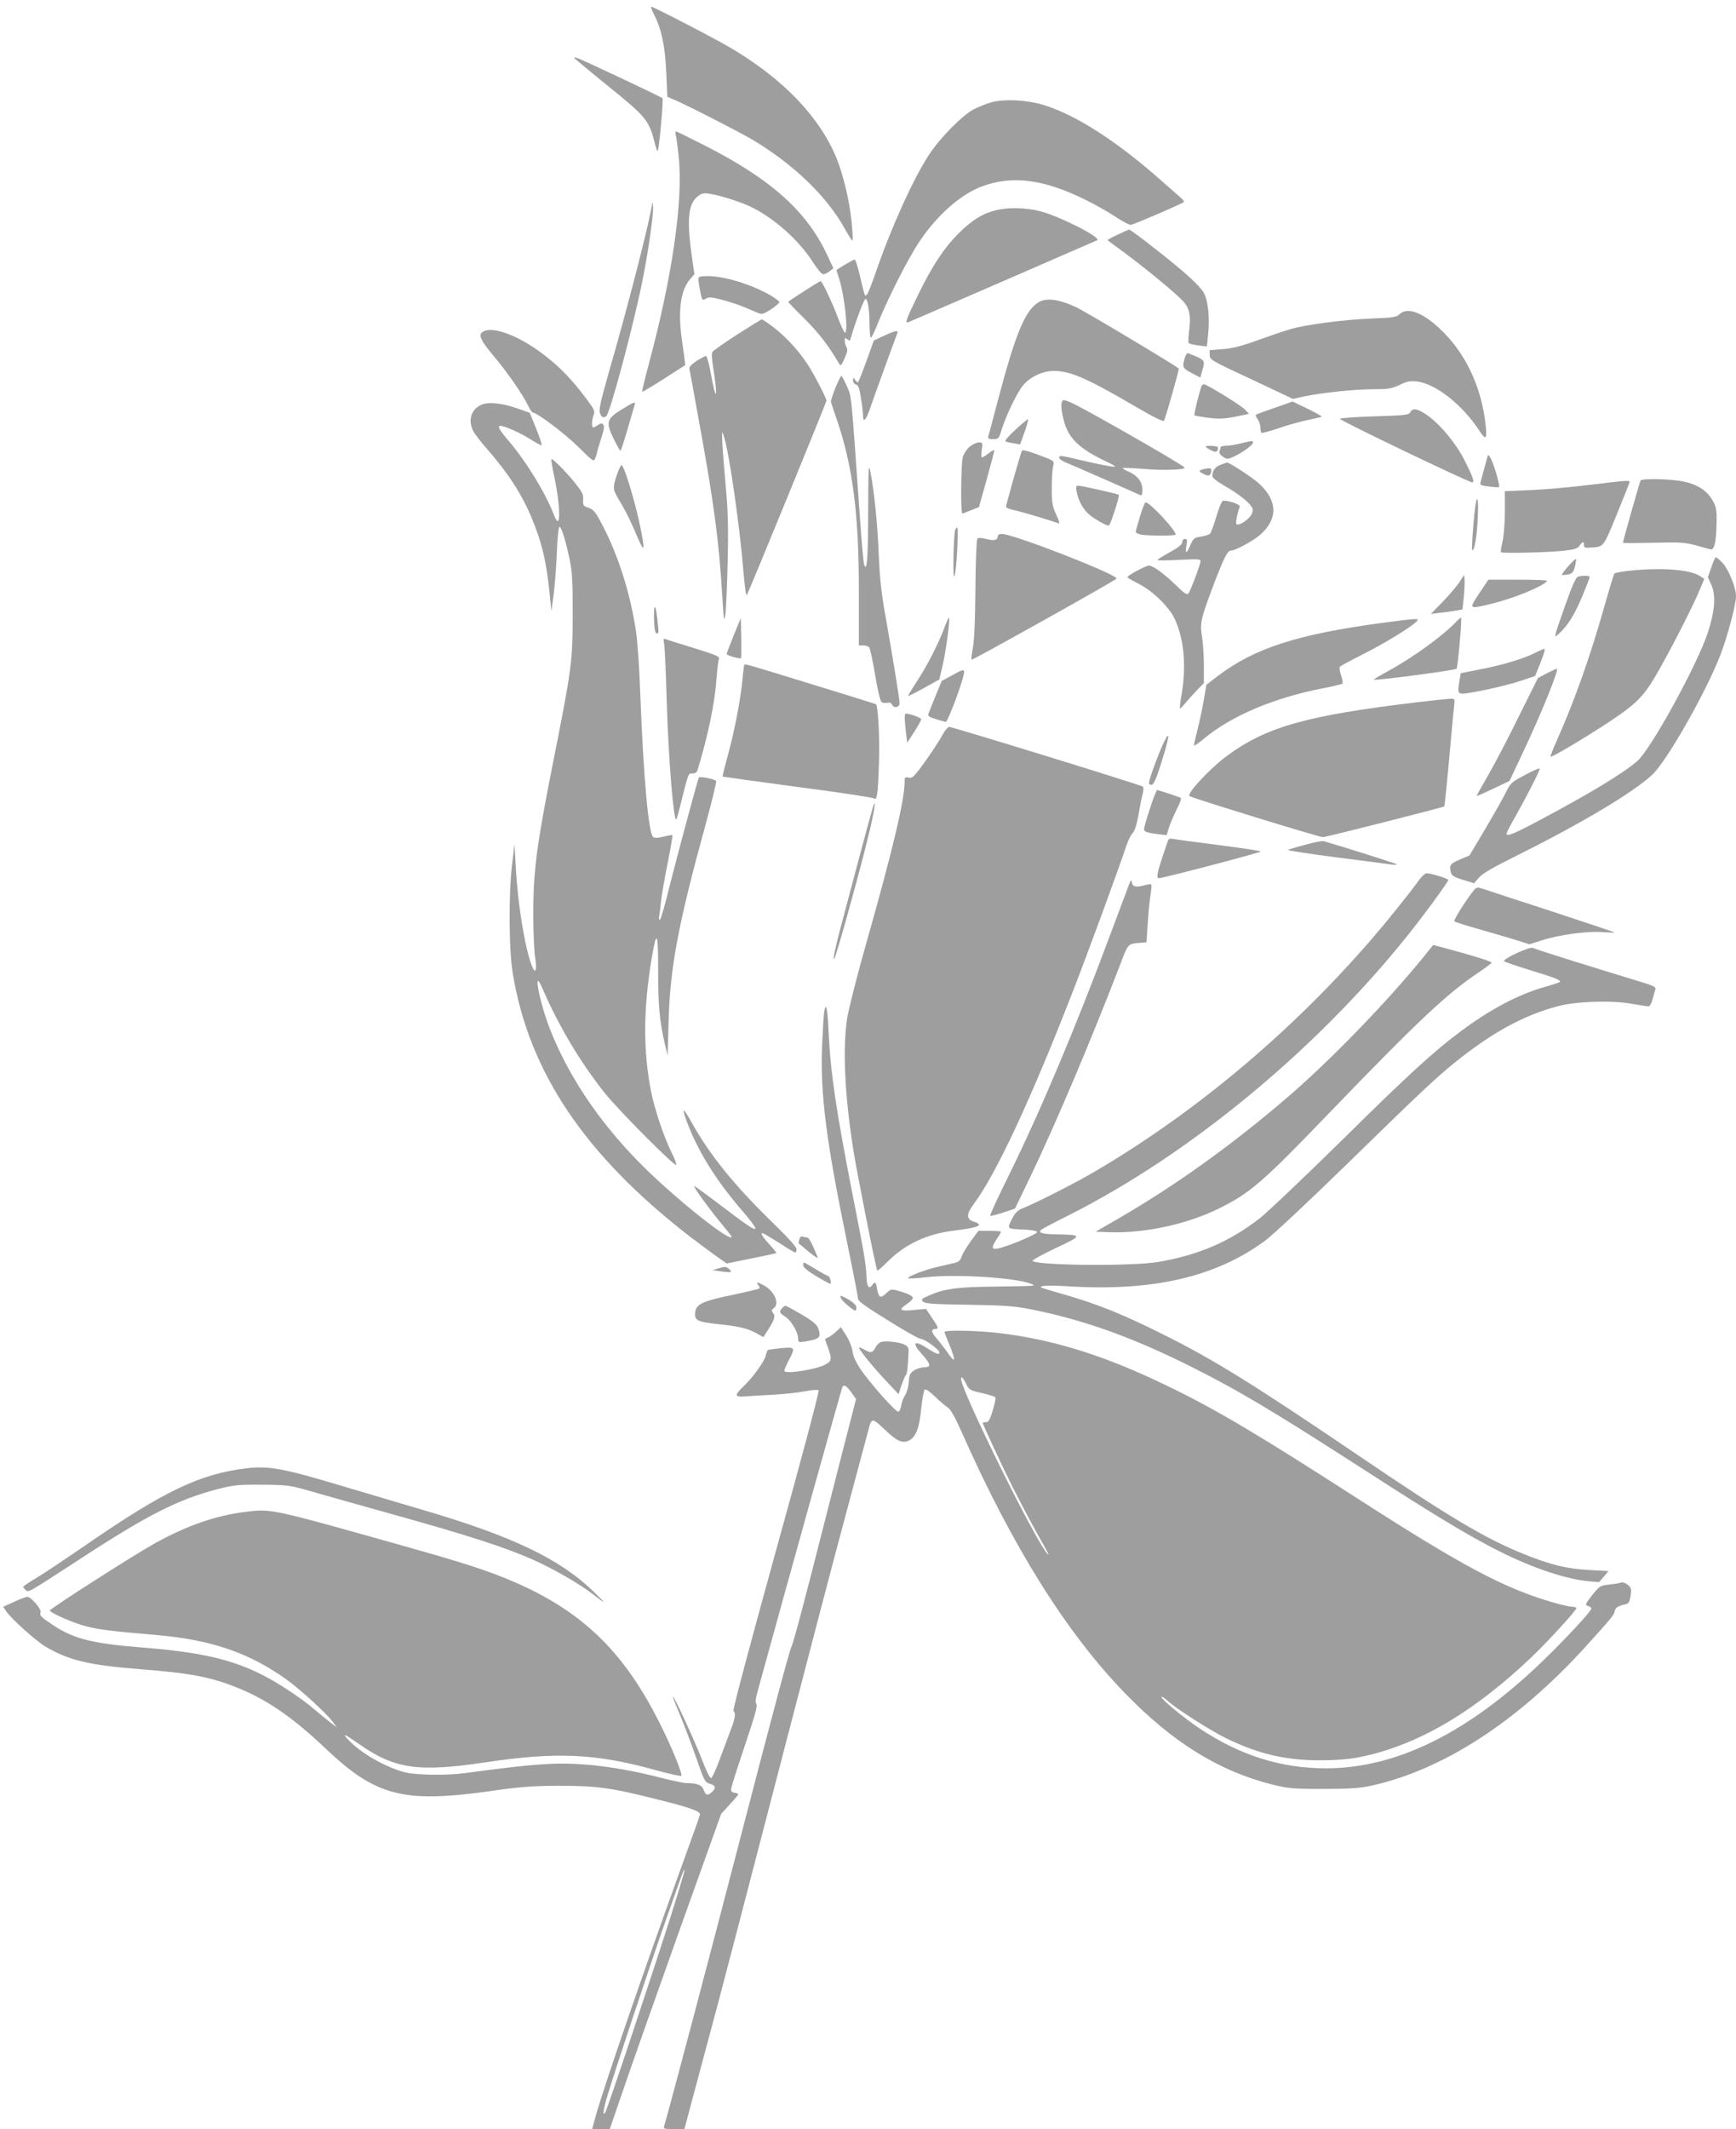
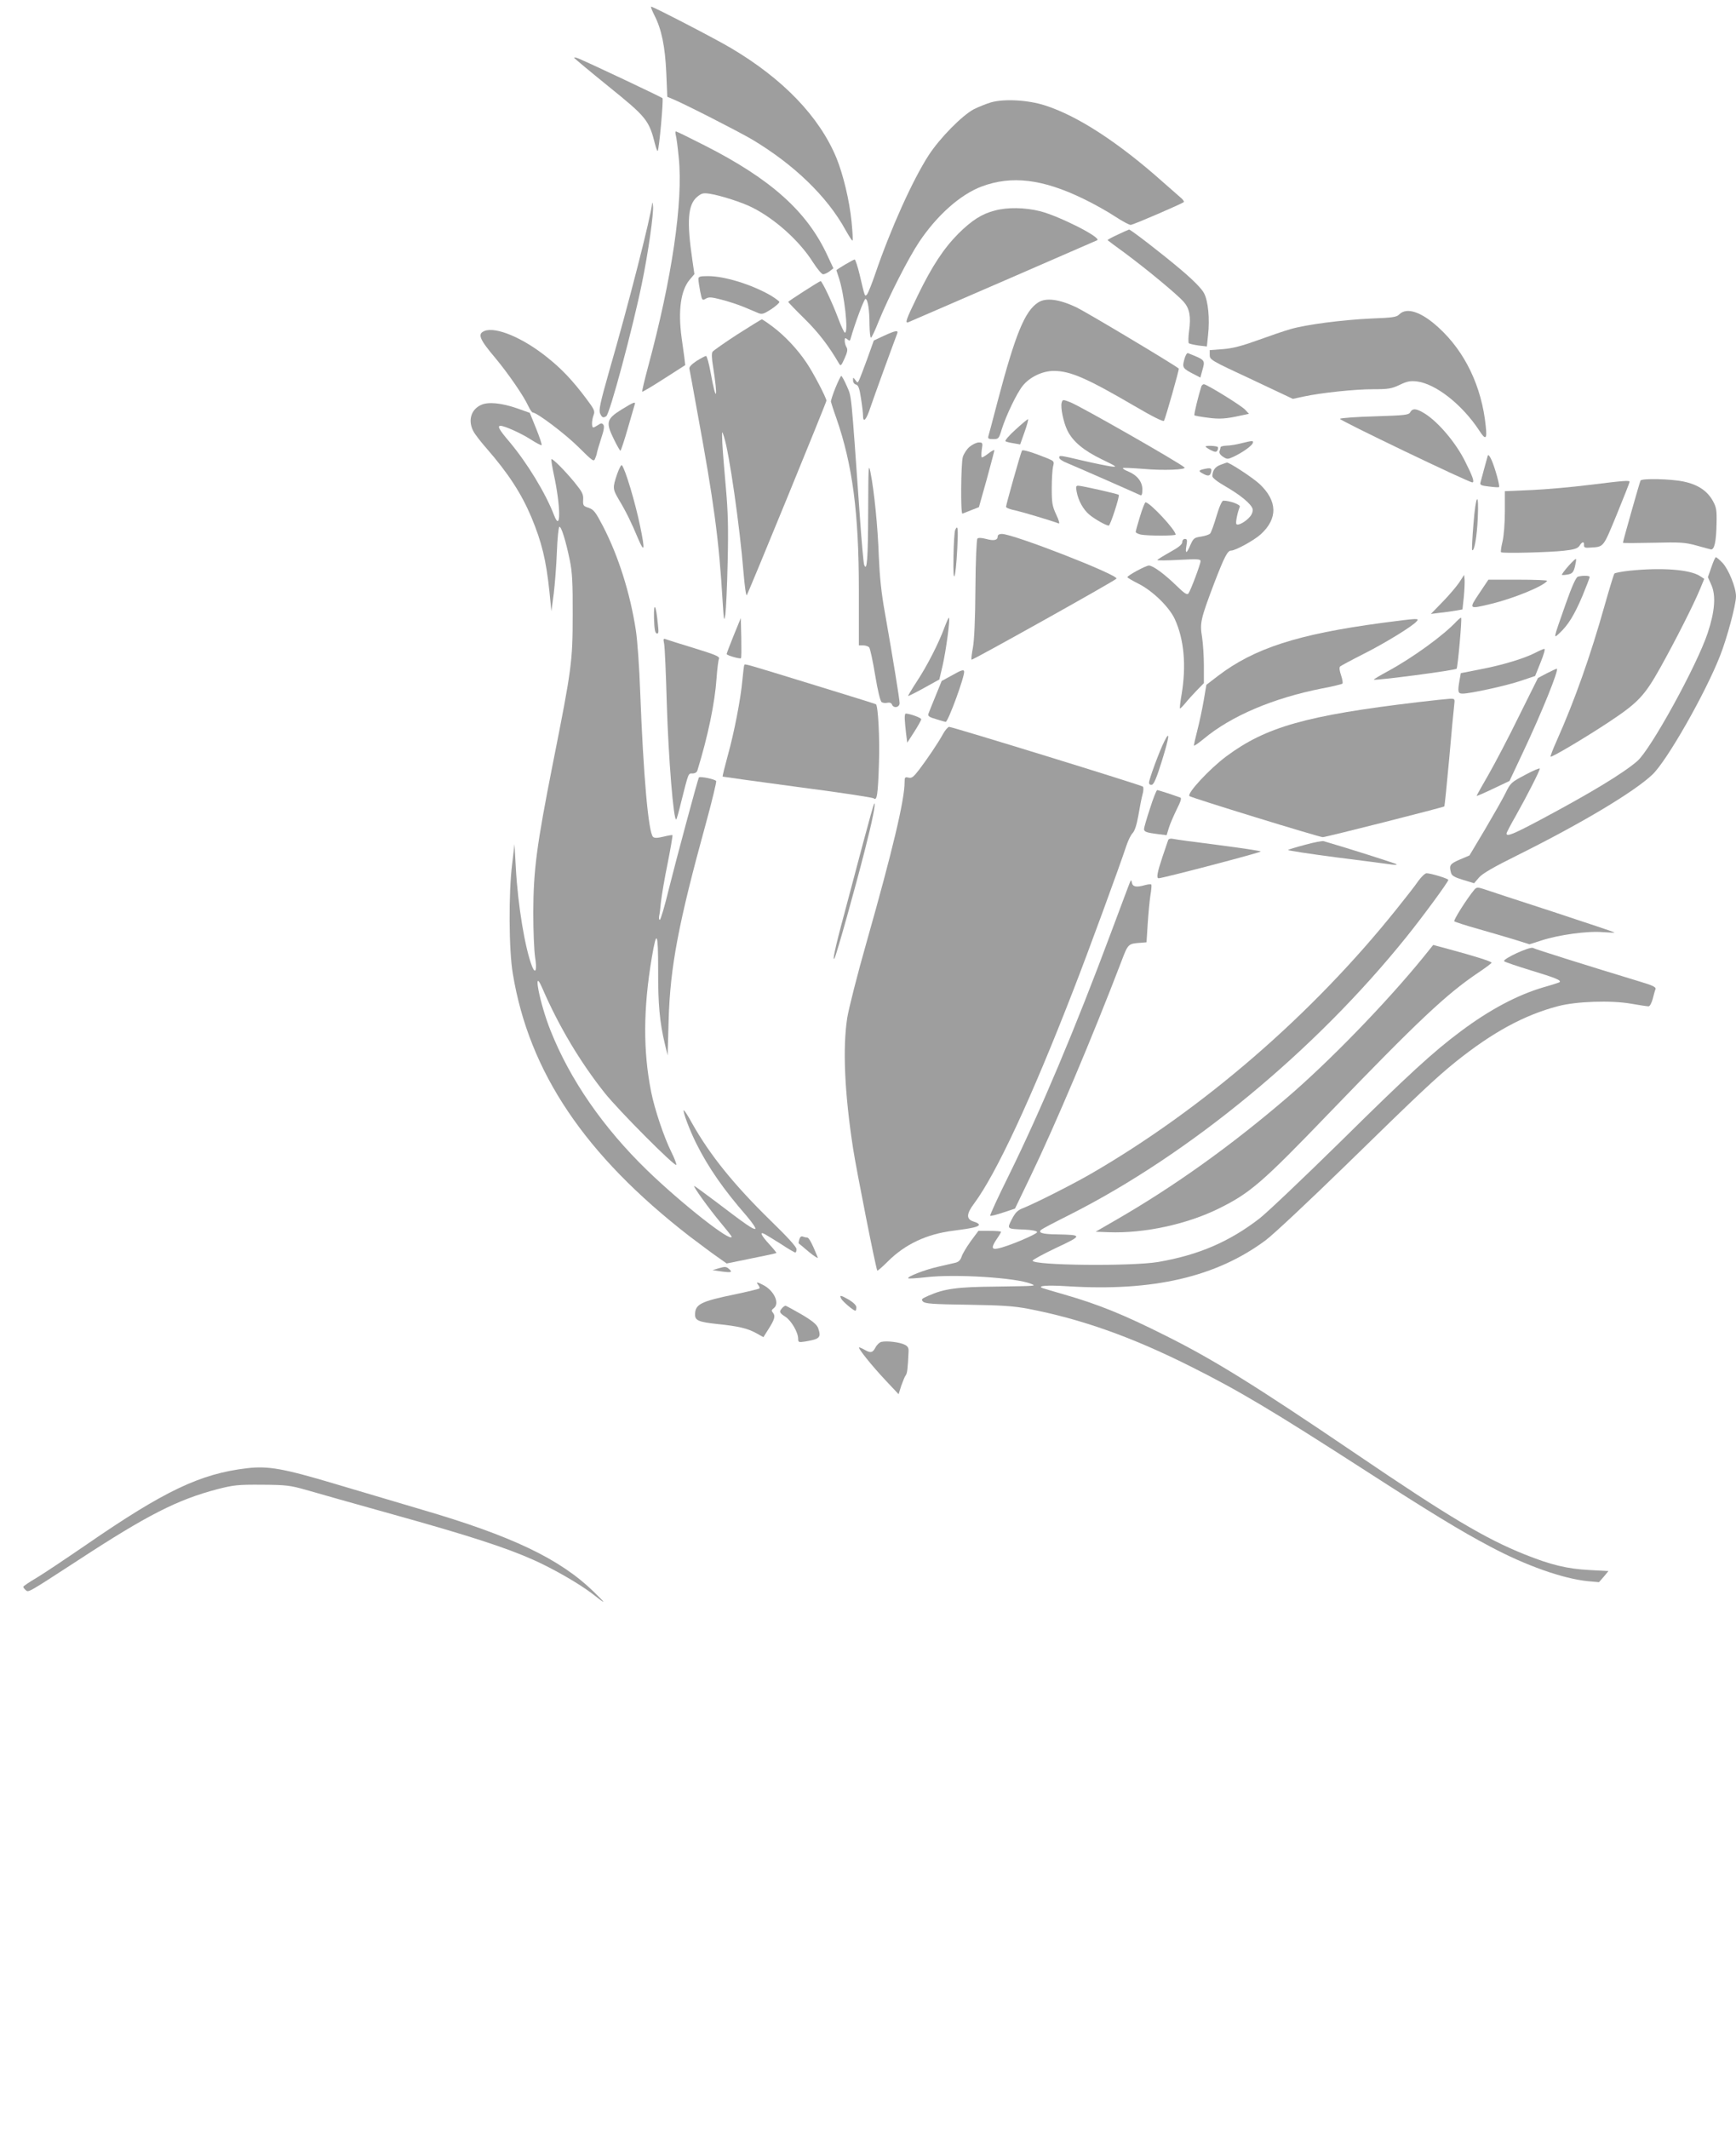
<svg xmlns="http://www.w3.org/2000/svg" version="1.0" width="1044pt" height="1280pt" viewBox="0 0 1044 1280" preserveAspectRatio="xMidYMid meet">
  <g transform="translate(0,1280) scale(0.1,-0.1)" fill="#9e9e9e" stroke="none">
    <path d="M3935 12709 c44 -85 65 -191 72 -348 l6 -143 36 -15 c74 -31 389 -192 473 -241 253 -151 453 -344 563 -545 21 -37 39 -66 42 -63 3 2 0 54 -6 115 -13 127 -50 281 -91 382 -103 248 -320 474 -634 660 -94 56 -467 249 -480 249 -4 0 5 -23 19 -51z" />
    <path d="M3454 12451 c4 -5 96 -82 206 -171 229 -185 243 -202 280 -349 6 -23 13 -41 15 -39 9 9 36 311 29 318 -8 7 -411 198 -502 237 -19 8 -31 10 -28 4z" />
    <path d="M5961 12185 c-30 -9 -77 -28 -105 -42 -72 -39 -203 -172 -271 -276 -97 -150 -229 -443 -322 -715 -20 -59 -42 -113 -48 -121 -15 -15 -12 -23 -45 117 -12 50 -26 92 -30 92 -8 0 -110 -60 -110 -65 0 -1 7 -21 15 -46 33 -100 59 -329 36 -329 -4 0 -23 39 -41 88 -33 89 -96 222 -105 222 -7 0 -195 -121 -195 -125 0 -2 44 -48 99 -102 83 -82 144 -161 207 -269 10 -17 13 -13 33 31 17 38 20 54 12 67 -6 10 -11 27 -11 39 0 18 2 20 16 9 13 -11 16 -10 20 6 25 89 81 239 89 237 14 -3 24 -65 24 -155 1 -43 4 -78 9 -78 4 0 25 44 46 98 63 153 178 379 244 478 108 161 248 285 376 333 180 67 366 45 611 -74 61 -29 146 -77 190 -106 44 -29 87 -52 95 -51 17 1 308 127 319 137 3 4 -6 17 -20 28 -14 12 -62 54 -106 93 -266 237 -513 398 -708 460 -101 33 -244 41 -324 19z" />
    <path d="M4064 11988 c4 -13 12 -74 18 -137 27 -263 -41 -725 -184 -1254 -22 -82 -38 -150 -36 -152 2 -2 61 33 131 78 l128 82 -6 50 c-4 28 -11 79 -16 115 -22 164 -5 285 49 349 l28 33 -12 83 c-35 236 -27 334 28 381 28 23 37 25 77 19 64 -10 196 -52 256 -83 137 -69 284 -201 365 -330 25 -39 52 -71 60 -71 8 0 26 8 39 18 l23 18 -36 77 c-122 264 -338 458 -737 661 -92 47 -170 85 -174 85 -4 0 -4 -10 -1 -22z" />
    <path d="M3922 11578 c-8 -82 -142 -607 -259 -1011 -54 -190 -63 -233 -54 -253 11 -25 19 -28 37 -16 21 13 159 528 214 797 38 183 72 424 67 467 -2 18 -5 25 -5 16z" />
    <path d="M5982 11534 c-78 -20 -138 -59 -218 -138 -89 -90 -158 -194 -245 -373 -70 -144 -79 -169 -56 -160 39 16 1133 491 1136 493 22 18 -228 144 -343 174 -92 23 -197 25 -274 4z" />
    <path d="M6721 11389 c-35 -16 -62 -31 -60 -33 2 -2 51 -39 109 -81 133 -99 309 -245 348 -289 36 -41 45 -88 33 -176 -5 -36 -5 -68 -2 -73 4 -4 30 -10 58 -14 l51 -6 7 68 c11 97 1 205 -24 252 -13 26 -62 76 -136 139 -113 96 -305 244 -315 244 -3 -1 -34 -14 -69 -31z" />
    <path d="M4200 11122 c0 -10 5 -44 11 -75 11 -53 12 -55 33 -43 18 11 32 11 93 -5 40 -10 101 -30 135 -44 35 -15 74 -31 88 -37 22 -9 33 -6 78 23 28 19 50 38 49 44 -2 5 -25 22 -51 38 -114 66 -277 117 -378 117 -50 0 -58 -3 -58 -18z" />
    <path d="M6244 10982 c-81 -51 -138 -192 -244 -593 -28 -107 -53 -202 -56 -211 -4 -15 1 -18 28 -18 33 0 35 2 52 58 26 83 90 217 126 262 42 53 119 90 187 90 99 0 198 -43 484 -210 107 -63 175 -97 179 -90 9 15 93 311 89 314 -26 23 -555 339 -615 368 -103 49 -183 60 -230 30z" />
    <path d="M8415 10910 c-17 -17 -39 -20 -170 -25 -171 -8 -390 -36 -485 -64 -36 -10 -123 -40 -195 -66 -97 -35 -150 -49 -210 -54 l-80 -6 0 -29 c0 -29 7 -33 250 -146 l250 -118 65 14 c107 23 308 44 418 44 91 0 110 3 159 26 45 22 64 25 103 21 114 -14 272 -138 375 -294 39 -61 49 -55 40 25 -24 237 -124 447 -283 592 -103 95 -192 125 -237 80z" />
    <path d="M4435 10790 c-77 -50 -144 -97 -150 -105 -6 -9 -5 -40 3 -87 31 -196 20 -229 -14 -40 -10 56 -23 102 -28 102 -5 0 -31 -14 -57 -30 -31 -21 -46 -36 -43 -48 2 -9 24 -127 48 -262 99 -537 130 -765 152 -1140 7 -112 9 -120 16 -75 4 28 11 169 14 315 5 207 2 306 -11 450 -9 102 -19 221 -21 265 -3 79 -3 80 10 39 31 -93 95 -540 117 -812 7 -85 16 -148 20 -140 15 26 479 1159 479 1169 0 17 -81 172 -121 230 -53 79 -130 161 -201 214 -33 25 -63 45 -66 45 -4 0 -70 -41 -147 -90z" />
    <path d="M2913 10810 c-43 -18 -30 -49 68 -165 74 -89 169 -226 196 -286 10 -21 22 -39 27 -39 26 -1 193 -127 274 -207 91 -90 93 -91 102 -67 6 14 10 29 10 33 0 3 11 40 24 81 18 53 22 78 14 87 -8 10 -14 10 -31 -2 -12 -8 -25 -15 -29 -15 -11 0 -10 44 2 75 9 24 4 34 -47 102 -80 106 -144 174 -229 242 -148 120 -313 189 -381 161z" />
    <path d="M5315 10781 l-60 -28 -39 -109 c-22 -60 -44 -118 -49 -128 -9 -19 -10 -19 -23 -1 -14 18 -14 18 -14 -2 0 -12 8 -23 18 -25 14 -4 21 -23 30 -84 7 -43 12 -89 12 -101 0 -50 20 -28 45 49 22 65 123 343 160 441 10 24 -8 21 -80 -12z" />
    <path d="M7122 10638 c-13 -48 -10 -53 60 -89 l37 -19 10 38 c20 69 22 66 -85 109 -6 2 -16 -15 -22 -39z" />
    <path d="M5024 10468 c-16 -40 -28 -77 -27 -83 1 -5 15 -50 33 -100 97 -280 135 -567 135 -1033 l0 -332 26 0 c15 0 31 -6 36 -12 6 -7 22 -82 36 -167 15 -92 31 -157 39 -162 7 -5 23 -7 34 -4 14 3 24 -1 28 -10 9 -25 46 -19 46 8 0 23 -38 257 -89 547 -21 115 -31 216 -36 335 -6 178 -28 395 -50 505 -12 59 -13 39 -14 -240 -1 -280 -7 -360 -24 -316 -4 9 -16 145 -27 304 -53 751 -48 702 -77 770 -15 34 -30 62 -34 62 -3 0 -19 -33 -35 -72z" />
    <path d="M7225 10478 c-18 -56 -46 -171 -42 -175 3 -2 38 -9 79 -14 73 -10 112 -7 201 13 l48 10 -22 24 c-24 26 -232 154 -249 154 -6 0 -12 -6 -15 -12z" />
    <path d="M6385 10380 c-9 -28 11 -122 35 -170 33 -65 96 -118 205 -171 93 -45 97 -48 55 -43 -25 4 -101 19 -169 35 -141 33 -141 33 -141 17 0 -7 21 -22 48 -32 26 -11 133 -57 237 -103 105 -46 196 -87 203 -90 8 -4 12 7 12 34 0 47 -31 86 -86 109 -20 8 -34 17 -31 20 2 3 58 0 124 -5 118 -11 261 -5 246 9 -30 28 -622 366 -685 391 -46 18 -47 18 -53 -1z" />
-     <path d="M7665 10348 c-59 -20 -110 -39 -112 -42 -3 -3 2 -15 11 -28 9 -12 16 -34 16 -49 0 -14 3 -28 6 -31 3 -3 49 9 102 27 53 19 133 41 177 50 44 9 81 18 84 20 2 2 -37 24 -86 48 l-90 43 -108 -38z" />
    <path d="M2894 10366 c-61 -27 -81 -93 -48 -157 8 -17 45 -65 82 -107 128 -147 207 -268 267 -410 63 -151 89 -258 109 -447 l12 -120 14 105 c7 58 16 171 19 253 3 81 10 148 15 150 12 2 39 -86 63 -203 14 -68 18 -134 17 -325 0 -283 -6 -326 -119 -894 -98 -495 -117 -641 -118 -896 0 -110 5 -231 11 -270 12 -74 3 -105 -17 -58 -43 107 -87 371 -99 598 l-8 140 -14 -120 c-22 -174 -20 -519 4 -659 98 -593 434 -1091 1062 -1578 60 -45 134 -101 166 -123 l58 -41 147 30 c82 16 150 31 152 33 2 1 -17 25 -42 52 -50 54 -62 80 -27 61 11 -6 55 -33 98 -60 42 -28 80 -50 85 -50 4 0 7 9 7 20 0 14 -55 74 -155 171 -221 216 -365 394 -473 586 -25 46 -48 81 -50 78 -7 -7 36 -121 75 -199 73 -146 165 -278 302 -435 36 -42 59 -77 53 -79 -13 -4 -55 25 -239 165 -68 51 -125 93 -128 93 -10 0 92 -141 160 -222 36 -43 65 -80 65 -83 0 -38 -299 197 -508 399 -264 256 -464 545 -581 840 -66 164 -110 395 -50 256 99 -229 228 -445 375 -630 84 -106 426 -449 431 -433 2 6 -12 42 -31 80 -43 87 -99 253 -120 358 -49 246 -48 501 4 809 29 172 38 153 38 -75 -1 -205 9 -314 40 -444 l17 -70 6 210 c9 322 59 585 225 1188 36 131 63 244 61 251 -4 11 -96 30 -104 22 -5 -5 -138 -499 -180 -668 -25 -104 -50 -188 -55 -188 -5 0 -6 10 -4 23 3 12 8 51 11 86 4 35 21 139 40 230 18 91 31 168 29 170 -1 2 -26 -2 -54 -9 -38 -9 -55 -9 -63 -1 -28 28 -58 371 -77 871 -5 146 -17 312 -26 370 -34 223 -105 447 -197 625 -46 88 -56 101 -87 112 -32 10 -35 14 -33 49 2 32 -5 46 -51 103 -61 74 -134 147 -140 140 -2 -2 4 -42 14 -89 42 -192 44 -354 3 -250 -52 136 -164 319 -272 447 -59 69 -72 93 -51 93 24 0 124 -45 180 -81 34 -22 65 -38 67 -35 3 3 -12 48 -33 100 l-38 94 -76 27 c-95 33 -174 40 -216 21z" />
    <path d="M3738 10338 c-90 -56 -96 -77 -48 -175 19 -40 38 -72 41 -73 3 0 23 60 44 133 21 72 40 138 42 145 8 20 -8 14 -79 -30z" />
    <path d="M8481 10322 c-9 -17 -29 -19 -212 -25 -111 -3 -206 -10 -211 -15 -7 -7 774 -382 796 -382 15 0 3 35 -44 128 -55 110 -158 232 -239 284 -52 33 -76 35 -90 10z" />
    <path d="M6106 10216 c-38 -34 -65 -66 -59 -69 5 -3 27 -9 49 -12 l39 -7 27 76 c15 42 24 76 20 76 -4 -1 -38 -29 -76 -64z" />
    <path d="M7465 10135 c-27 -7 -67 -14 -87 -14 -21 -1 -38 -5 -38 -10 0 -5 -3 -16 -6 -24 -3 -10 4 -22 21 -33 25 -16 28 -16 63 0 52 24 110 65 116 82 6 16 -1 16 -69 -1z" />
    <path d="M5831 10114 c-17 -14 -35 -42 -41 -62 -11 -42 -14 -345 -2 -340 4 2 28 11 53 21 l46 18 47 167 c25 92 46 171 46 175 0 4 -15 -3 -33 -17 -19 -15 -37 -26 -42 -26 -4 0 -4 20 -1 45 7 43 6 45 -18 45 -13 0 -38 -12 -55 -26z" />
    <path d="M7250 10115 c0 -2 14 -12 31 -21 26 -13 33 -13 40 -3 4 7 5 17 3 21 -5 8 -74 11 -74 3z" />
    <path d="M6146 10091 c-7 -10 -96 -326 -96 -338 0 -6 26 -16 58 -22 47 -11 214 -61 259 -78 7 -3 1 20 -15 53 -24 52 -27 71 -27 159 0 55 4 114 8 131 8 30 6 32 -35 49 -87 35 -148 54 -152 46z" />
    <path d="M8947 10060 c-2 -8 -12 -44 -22 -80 -10 -36 -19 -72 -22 -82 -4 -13 5 -18 52 -23 31 -4 58 -6 60 -3 6 6 -23 111 -44 160 -12 27 -21 38 -24 28z" />
    <path d="M7341 10006 c-33 -12 -49 -33 -50 -68 -1 -10 28 -33 80 -63 90 -52 154 -105 162 -135 3 -11 -3 -31 -15 -45 -25 -31 -75 -59 -83 -45 -5 8 6 66 21 104 5 12 -60 36 -99 36 -8 0 -24 -34 -41 -92 -15 -51 -32 -98 -38 -105 -5 -7 -30 -15 -55 -19 -41 -6 -46 -10 -64 -50 -23 -55 -33 -56 -24 -4 6 33 4 40 -9 40 -9 0 -16 -8 -16 -19 0 -14 -22 -32 -75 -61 -41 -23 -75 -44 -75 -47 0 -3 59 -3 130 1 111 6 130 5 130 -7 0 -19 -60 -178 -73 -195 -8 -10 -24 0 -71 46 -73 71 -142 122 -167 122 -18 0 -129 -60 -129 -70 0 -3 30 -21 68 -40 85 -43 184 -140 217 -212 56 -122 70 -278 41 -453 -8 -44 -12 -82 -10 -84 2 -2 16 12 31 30 15 19 47 54 70 78 l43 44 0 104 c0 57 -5 135 -11 173 -14 85 -9 107 73 324 61 158 80 196 102 196 26 0 137 61 177 97 105 95 102 202 -7 304 -40 37 -183 131 -196 128 -2 0 -18 -6 -37 -13z" />
    <path d="M3711 9949 c-27 -81 -27 -88 9 -150 46 -76 79 -145 116 -234 40 -94 44 -74 14 70 -30 146 -90 345 -110 368 -4 5 -17 -20 -29 -54z" />
    <path d="M7255 9983 c-47 -9 -51 -14 -25 -28 34 -20 47 -18 53 5 6 23 0 28 -28 23z" />
    <path d="M9866 9911 c-5 -8 -106 -365 -106 -374 0 -3 82 -2 183 0 163 4 190 2 257 -16 41 -12 81 -22 89 -24 21 -3 32 47 34 153 2 85 -1 100 -23 140 -34 60 -90 97 -175 115 -76 16 -251 20 -259 6z" />
    <path d="M9560 9885 c-102 -13 -258 -27 -347 -31 l-163 -7 0 -121 c0 -69 -6 -147 -14 -181 -8 -33 -12 -62 -9 -65 8 -8 289 -1 378 9 64 7 83 14 94 30 16 26 29 27 27 4 -1 -15 6 -18 39 -15 81 5 75 -2 158 199 42 103 77 191 77 196 0 10 -29 8 -240 -18z" />
    <path d="M6475 9843 c10 -53 39 -106 76 -137 32 -27 101 -66 117 -66 9 0 67 178 60 185 -6 6 -223 55 -244 55 -13 0 -15 -6 -9 -37z" />
    <path d="M8861 9649 c-7 -83 -10 -153 -8 -156 13 -12 29 81 34 190 8 171 -12 147 -26 -34z" />
    <path d="M6856 9696 c-14 -46 -26 -88 -26 -94 0 -5 14 -12 31 -16 41 -8 209 -8 209 0 0 28 -155 194 -181 194 -4 0 -19 -38 -33 -84z" />
    <path d="M5744 9613 c-4 -10 -9 -83 -10 -163 -4 -179 13 -141 23 53 6 123 3 146 -13 110z" />
    <path d="M6000 9575 c0 -23 -23 -28 -70 -15 -27 7 -46 8 -52 2 -5 -5 -11 -133 -12 -298 -1 -185 -7 -314 -15 -357 -7 -37 -11 -70 -8 -73 4 -5 851 468 871 487 21 19 -619 269 -689 269 -16 0 -25 -6 -25 -15z" />
    <path d="M9432 9397 c-24 -27 -41 -51 -39 -53 2 -2 18 -1 35 2 27 5 34 13 43 46 5 22 9 43 7 47 -2 4 -22 -15 -46 -42z" />
    <path d="M10292 9390 l-21 -60 21 -47 c28 -64 21 -158 -22 -288 -66 -198 -343 -701 -424 -771 -86 -74 -279 -191 -585 -354 -160 -85 -201 -102 -201 -81 0 5 25 53 56 107 66 117 144 270 144 283 0 5 -39 -11 -87 -37 -85 -45 -89 -48 -120 -112 -18 -36 -74 -134 -124 -219 l-92 -154 -59 -25 c-59 -26 -64 -34 -52 -79 5 -18 21 -27 73 -43 l66 -20 30 35 c21 24 89 63 230 133 388 193 702 381 812 485 87 82 318 487 407 714 42 106 96 307 96 358 0 53 -45 163 -81 201 -18 19 -36 34 -40 34 -4 0 -16 -27 -27 -60z" />
    <path d="M9800 9369 c-46 -5 -87 -13 -91 -17 -4 -4 -30 -90 -59 -192 -85 -302 -180 -571 -289 -815 -22 -49 -38 -91 -36 -94 6 -6 205 112 349 207 178 118 216 158 313 332 93 167 200 379 237 469 l25 61 -26 17 c-60 39 -228 52 -423 32z" />
    <path d="M8776 9299 c-16 -24 -61 -77 -100 -117 l-71 -73 55 7 c30 3 73 9 95 13 l40 7 8 74 c4 41 6 88 5 104 l-3 30 -29 -45z" />
    <path d="M9489 9333 c-11 -3 -36 -58 -74 -166 -77 -219 -74 -208 -35 -172 51 48 88 108 136 221 24 58 44 110 44 115 0 9 -41 10 -71 2z" />
    <path d="M8896 9233 c-64 -96 -64 -96 69 -64 138 33 320 108 339 139 2 4 -76 7 -175 7 l-178 0 -55 -82z" />
    <path d="M3933 9086 c2 -67 6 -91 16 -94 12 -4 13 7 7 59 -11 115 -25 135 -23 35z" />
    <path d="M5680 9028 c-33 -91 -104 -231 -167 -326 -30 -46 -53 -85 -52 -86 2 -2 45 20 96 48 l92 51 20 85 c20 88 46 278 38 286 -2 3 -14 -24 -27 -58z" />
    <path d="M8759 9064 c-78 -84 -263 -218 -412 -299 -48 -26 -87 -49 -85 -51 8 -7 492 56 498 66 7 12 33 300 27 306 -2 2 -14 -8 -28 -22z" />
    <path d="M4412 8979 c-23 -57 -42 -107 -42 -111 0 -8 80 -31 86 -25 3 2 3 58 2 123 l-3 118 -43 -105z" />
    <path d="M8310 9055 c-506 -68 -767 -152 -986 -319 l-69 -53 -16 -94 c-9 -52 -26 -132 -38 -178 -12 -46 -21 -88 -21 -93 0 -5 26 13 59 40 165 138 418 245 711 303 63 12 118 25 123 29 4 3 0 26 -8 50 -9 26 -12 47 -6 53 4 4 69 39 142 76 131 66 295 167 319 196 16 19 11 19 -210 -10z" />
    <path d="M3994 8929 c4 -19 11 -180 16 -359 10 -330 41 -712 57 -696 3 2 16 49 29 103 46 183 43 173 69 173 14 0 26 7 29 18 63 204 105 406 115 552 4 58 11 112 15 120 5 13 -22 24 -148 63 -85 26 -162 50 -172 54 -15 6 -16 2 -10 -28z" />
    <path d="M9230 8874 c-65 -33 -192 -72 -328 -98 l-117 -23 -7 -39 c-13 -73 -11 -84 18 -84 46 0 266 48 353 78 l83 28 33 82 c20 49 29 82 22 81 -7 -1 -32 -12 -57 -25z" />
    <path d="M4476 8802 c-2 -4 -7 -43 -11 -87 -10 -115 -50 -321 -89 -460 -18 -66 -32 -122 -30 -124 1 -1 204 -29 449 -62 246 -32 453 -63 460 -69 19 -16 25 22 31 215 5 147 -5 337 -18 351 -3 2 -159 51 -349 109 -455 140 -438 135 -443 127z" />
    <path d="M5729 8742 l-66 -36 -37 -91 c-20 -49 -40 -98 -43 -107 -4 -13 6 -20 48 -32 29 -9 54 -16 56 -16 15 0 117 279 111 304 -2 12 -18 7 -69 -22z" />
    <path d="M9302 8752 l-53 -28 -114 -229 c-62 -127 -145 -285 -184 -353 -39 -67 -71 -125 -71 -127 0 -2 45 17 99 43 l99 47 80 170 c114 241 221 506 204 505 -4 -1 -31 -13 -60 -28z" />
    <path d="M8530 8579 c-674 -80 -917 -149 -1155 -326 -102 -76 -238 -223 -222 -239 10 -10 781 -247 802 -247 23 1 724 179 731 185 2 3 15 131 29 284 13 153 27 298 30 322 5 42 5 42 -28 41 -17 -1 -102 -10 -187 -20z" />
    <path d="M5441 8478 c1 -18 4 -58 8 -88 l7 -55 42 65 c23 36 42 70 42 76 0 9 -69 34 -94 34 -3 0 -6 -15 -5 -32z" />
    <path d="M5671 8387 c-31 -56 -94 -149 -144 -215 -34 -44 -44 -52 -64 -47 -21 5 -23 2 -23 -28 0 -105 -71 -406 -226 -952 -58 -203 -111 -413 -119 -465 -28 -181 -16 -451 35 -783 20 -130 138 -728 146 -736 2 -2 30 22 63 55 103 103 233 165 394 185 116 15 150 23 154 35 2 5 -11 14 -29 19 -48 14 -48 45 -1 108 133 178 344 630 597 1282 91 233 281 752 321 874 10 29 26 62 36 72 13 13 25 50 35 107 8 48 19 104 25 126 6 21 7 42 2 47 -9 9 -1145 359 -1165 359 -7 0 -24 -19 -37 -43z" />
    <path d="M7003 8345 c-28 -54 -93 -230 -93 -250 0 -10 7 -15 17 -13 12 2 29 42 60 142 45 145 51 190 16 121z" />
    <path d="M6916 7940 c-20 -60 -36 -116 -36 -124 0 -17 15 -22 86 -31 l50 -6 13 43 c7 24 29 73 47 111 25 49 31 69 22 72 -49 18 -132 45 -139 45 -4 0 -24 -49 -43 -110z" />
    <path d="M5192 7738 c-34 -128 -86 -323 -115 -433 -54 -198 -74 -295 -58 -265 12 21 124 421 181 645 47 183 67 285 58 285 -3 0 -32 -105 -66 -232z" />
    <path d="M7025 7749 c-3 -8 -18 -54 -35 -103 -30 -90 -37 -126 -22 -126 25 0 620 156 614 161 -4 4 -119 21 -257 39 -137 17 -260 34 -272 37 -14 3 -25 0 -28 -8z" />
    <path d="M7848 7721 c-53 -14 -99 -28 -102 -31 -3 -3 126 -23 287 -44 161 -20 310 -40 332 -43 22 -3 37 -3 34 1 -5 5 -313 103 -439 139 -8 2 -59 -7 -112 -22z" />
    <path d="M8529 7503 c-18 -27 -77 -102 -130 -168 -507 -634 -1165 -1203 -1844 -1595 -108 -62 -329 -174 -402 -203 -34 -13 -47 -27 -68 -67 -30 -59 -31 -58 74 -62 45 -2 76 -8 78 -15 4 -11 -177 -88 -237 -99 -38 -8 -39 8 -5 58 14 20 25 39 25 42 0 4 -31 6 -68 6 l-68 0 -46 -62 c-25 -35 -50 -76 -55 -93 -7 -21 -18 -32 -39 -37 -16 -4 -63 -14 -104 -24 -77 -17 -187 -60 -178 -69 3 -3 50 0 104 6 175 21 543 -2 634 -39 33 -14 40 -13 -215 -17 -231 -2 -307 -13 -402 -55 -41 -18 -45 -22 -32 -35 12 -13 61 -16 270 -19 201 -3 276 -8 360 -24 318 -61 619 -167 973 -344 296 -148 494 -266 1071 -638 366 -236 562 -356 735 -447 215 -115 439 -194 589 -209 l67 -6 29 33 28 34 -114 6 c-134 7 -233 31 -390 94 -235 94 -457 226 -1009 601 -618 419 -860 569 -1150 714 -253 127 -404 188 -605 246 -66 19 -127 37 -135 40 -36 14 26 19 152 11 513 -32 893 56 1190 277 48 36 263 238 490 459 439 429 532 516 653 614 221 177 412 281 615 334 109 29 318 36 438 15 50 -9 98 -16 106 -16 8 0 18 19 25 44 6 24 13 50 17 59 4 13 -15 22 -98 47 -297 90 -625 193 -639 201 -19 10 -187 -68 -173 -80 5 -5 79 -30 164 -56 147 -45 180 -58 169 -70 -3 -2 -45 -16 -95 -30 -157 -46 -324 -134 -499 -265 -164 -122 -316 -261 -724 -664 -223 -219 -441 -426 -486 -461 -181 -140 -366 -220 -610 -262 -161 -27 -755 -21 -755 8 0 5 64 40 142 77 160 75 160 78 3 81 -86 1 -115 10 -93 28 7 6 85 47 173 91 720 364 1474 986 2023 1669 96 119 252 331 252 343 0 8 -105 40 -131 40 -9 0 -31 -21 -50 -47z" />
    <path d="M6797 7500 c-4 -8 -54 -143 -113 -300 -217 -583 -427 -1080 -616 -1464 -65 -131 -116 -241 -113 -245 3 -3 38 6 77 19 l72 24 92 191 c148 307 371 833 549 1298 39 103 40 104 115 109 l35 3 7 110 c4 61 11 137 16 170 6 33 8 63 6 67 -2 3 -19 2 -37 -3 -53 -15 -75 -11 -80 14 -3 16 -5 18 -10 7z" />
    <path d="M8867 7452 c-45 -54 -128 -185 -121 -191 5 -4 69 -25 141 -45 73 -21 173 -50 222 -65 l89 -28 72 23 c103 34 279 58 369 50 41 -3 72 -4 70 -2 -2 3 -171 59 -374 126 -204 66 -389 127 -412 135 -37 12 -43 11 -56 -3z" />
    <path d="M8557 7042 c-219 -269 -564 -625 -818 -842 -337 -289 -676 -531 -1022 -731 l-128 -74 78 -3 c213 -8 470 47 664 143 186 92 259 154 660 571 537 557 707 717 897 845 45 30 81 57 82 61 0 8 -99 39 -258 82 l-93 25 -62 -77z" />
-     <path d="M4956 6712 c-3 -20 -8 -109 -12 -197 -12 -289 24 -574 152 -1192 35 -171 64 -320 64 -331 0 -14 48 -49 180 -130 99 -62 188 -112 199 -112 21 0 102 -58 109 -77 6 -22 -15 -15 -74 23 -78 50 -93 33 -30 -37 55 -61 58 -79 14 -79 -18 0 -46 -9 -61 -19 -24 -16 -29 -26 -32 -71 -2 -28 -12 -64 -22 -78 -10 -15 -20 -42 -23 -61 -3 -19 -10 -36 -17 -38 -14 -5 -171 171 -229 257 -28 43 -44 79 -47 105 -2 22 -18 63 -36 93 l-34 53 -26 -24 c-14 -14 -36 -30 -48 -36 l-22 -11 20 -57 c23 -67 21 -76 -20 -98 -56 -28 -226 -56 -243 -39 -4 3 7 30 23 61 44 83 42 86 -43 78 -40 -4 -76 -9 -80 -11 -3 -2 -9 -18 -13 -34 -8 -35 -75 -129 -134 -185 -56 -54 -54 -66 12 -60 28 2 103 7 165 10 61 3 147 12 189 20 45 9 81 11 86 6 5 -5 -103 -412 -256 -962 -152 -550 -261 -958 -256 -964 15 -15 10 -48 -15 -111 -12 -32 -42 -112 -66 -176 -23 -65 -48 -118 -54 -118 -7 0 -30 46 -51 102 -38 102 -169 388 -178 388 -3 0 16 -48 41 -107 25 -60 69 -175 98 -258 49 -142 53 -150 83 -159 35 -10 39 -25 13 -49 -26 -24 -39 -21 -50 12 -10 29 -40 41 -103 41 -16 0 -89 15 -162 34 -250 64 -479 92 -672 81 -105 -5 -266 -23 -500 -55 -110 -15 -293 -12 -360 5 -116 30 -265 115 -339 194 -43 45 -26 38 63 -24 215 -150 354 -171 761 -110 427 64 664 53 1023 -47 81 -22 151 -38 154 -34 10 9 -63 187 -137 331 -201 395 -430 627 -794 801 -162 77 -325 133 -644 223 -901 254 -884 251 -1044 232 -180 -22 -353 -82 -548 -190 -129 -72 -629 -392 -630 -403 0 -14 148 -79 225 -97 77 -19 141 -27 420 -51 328 -29 554 -107 778 -267 88 -64 244 -207 279 -256 l23 -32 -45 35 c-24 19 -67 54 -95 78 -72 62 -216 157 -308 203 -186 94 -375 137 -719 164 -296 23 -413 52 -533 131 -79 52 -88 61 -81 80 7 19 -57 94 -80 94 -7 0 -42 -13 -79 -30 l-66 -30 19 -28 c36 -50 177 -176 235 -211 140 -83 263 -112 567 -136 311 -24 429 -47 596 -115 174 -71 328 -178 522 -362 301 -286 467 -329 984 -257 186 27 255 32 418 33 230 0 312 -11 605 -85 185 -46 245 -68 245 -87 0 -4 -41 -120 -91 -257 -255 -704 -490 -1388 -538 -1562 l-20 -73 53 0 53 0 87 253 c47 138 198 565 334 947 l249 695 51 56 c29 31 52 59 52 62 0 3 -10 7 -22 9 -16 2 -23 9 -21 23 0 11 38 128 82 259 60 178 78 242 70 252 -8 9 -5 33 10 86 220 800 503 1812 507 1819 10 17 24 9 53 -31 l29 -41 -49 -192 c-28 -105 -90 -352 -140 -547 -120 -473 -188 -729 -199 -749 -11 -19 -116 -412 -305 -1141 -175 -675 -423 -1614 -461 -1742 -5 -16 2 -18 58 -18 l64 0 42 158 c23 86 67 249 97 362 73 269 192 725 480 1835 130 501 290 1113 357 1360 66 248 125 468 131 490 18 72 23 72 97 1 74 -71 109 -87 149 -65 40 22 60 75 71 190 6 57 15 108 21 114 6 6 28 -9 62 -41 28 -28 63 -57 77 -66 17 -11 43 -57 84 -149 303 -684 628 -1204 981 -1568 287 -296 564 -468 884 -549 97 -24 123 -27 306 -27 156 0 219 4 285 18 433 93 886 385 1298 840 152 168 169 188 173 211 4 21 21 32 61 40 23 5 28 13 34 53 6 41 4 49 -17 65 -14 12 -30 17 -43 13 -12 -4 -44 -9 -73 -12 -49 -5 -54 -9 -98 -63 -42 -54 -44 -59 -25 -65 11 -3 20 -11 20 -16 0 -15 -148 -175 -286 -309 -449 -435 -883 -651 -1309 -651 -272 0 -516 77 -760 239 -96 64 -238 182 -230 190 3 3 18 -6 33 -20 51 -48 257 -180 357 -229 196 -95 356 -132 565 -132 85 0 168 6 225 17 346 66 689 264 1044 602 98 93 271 282 271 296 0 4 -11 8 -24 8 -13 0 -64 11 -112 25 -296 85 -547 218 -1194 635 -597 384 -843 530 -1134 670 -371 180 -681 277 -1011 316 -129 15 -325 19 -325 6 0 -4 14 -40 31 -80 16 -40 29 -78 26 -85 -2 -6 -18 11 -37 39 -18 27 -49 66 -67 87 -33 37 -36 57 -7 57 21 0 18 10 -22 68 l-35 53 -75 -7 c-84 -8 -93 1 -39 37 19 13 35 29 35 35 0 13 -32 28 -90 44 -40 11 -44 10 -70 -15 -34 -33 -46 -27 -55 25 -7 44 -12 48 -30 23 -19 -26 -32 -8 -34 49 -2 73 -13 138 -81 483 -102 519 -136 750 -147 993 -6 143 -16 185 -27 114z m854 -2231 c19 -38 24 -40 95 -56 41 -9 78 -21 81 -26 3 -5 -4 -40 -16 -79 -17 -56 -25 -70 -40 -70 -11 0 -20 -2 -20 -5 0 -8 118 -262 177 -380 56 -111 139 -267 201 -375 14 -25 20 -40 14 -35 -63 57 -522 984 -522 1054 0 20 10 11 30 -28z m-1770 -3182 c-116 -365 -388 -1181 -400 -1199 -17 -26 -12 16 11 94 35 121 257 788 351 1056 116 328 110 312 114 307 3 -2 -32 -118 -76 -258z" />
    <path d="M4807 5349 c-4 -13 -5 -24 -4 -24 1 -1 29 -23 61 -51 33 -27 57 -42 54 -34 -34 84 -53 120 -64 120 -7 0 -19 3 -27 6 -9 3 -16 -3 -20 -17z" />
-     <path d="M4830 5193 c0 -12 30 -36 81 -67 44 -26 82 -46 84 -44 7 7 -7 48 -16 48 -5 0 -38 18 -74 40 -36 22 -68 40 -70 40 -3 0 -5 -8 -5 -17z" />
    <path d="M4325 5176 l-40 -12 54 -8 c61 -8 68 -5 44 16 -15 13 -24 14 -58 4z" />
    <path d="M4560 5075 c7 -9 10 -18 7 -21 -3 -3 -68 -19 -144 -35 -210 -43 -243 -60 -243 -123 0 -35 23 -44 134 -56 126 -13 182 -26 234 -55 l43 -24 29 46 c39 61 44 81 29 100 -11 13 -10 17 4 28 38 28 3 106 -64 140 -36 19 -45 19 -29 0z" />
    <path d="M5059 4992 c10 -18 74 -72 85 -72 3 0 6 9 6 20 0 12 -16 28 -43 45 -52 30 -61 31 -48 7z" />
    <path d="M4703 4935 c-19 -21 -16 -28 21 -52 35 -23 76 -93 76 -132 0 -21 3 -22 43 -16 88 15 97 24 77 81 -8 21 -34 43 -100 82 -49 28 -92 52 -97 52 -4 -1 -14 -7 -20 -15z" />
    <path d="M5302 4733 c-12 -2 -29 -18 -37 -34 -17 -32 -29 -35 -65 -14 -14 8 -29 14 -33 15 -13 0 76 -111 160 -200 l77 -82 16 51 c10 27 21 56 27 63 9 12 12 36 17 143 1 22 -5 32 -24 41 -30 15 -106 24 -138 17z" />
    <path d="M1485 3973 c-280 -33 -495 -135 -965 -459 -124 -85 -260 -176 -302 -201 -43 -25 -78 -49 -78 -53 0 -4 7 -13 15 -20 17 -14 9 -19 315 180 416 272 597 364 837 427 98 25 123 28 268 27 146 -1 169 -4 265 -31 58 -17 292 -83 521 -147 460 -128 681 -200 847 -274 123 -55 277 -144 356 -205 84 -66 85 -63 5 15 -202 196 -490 334 -1035 493 -142 42 -379 112 -526 156 -305 91 -398 107 -523 92z" />
  </g>
</svg>